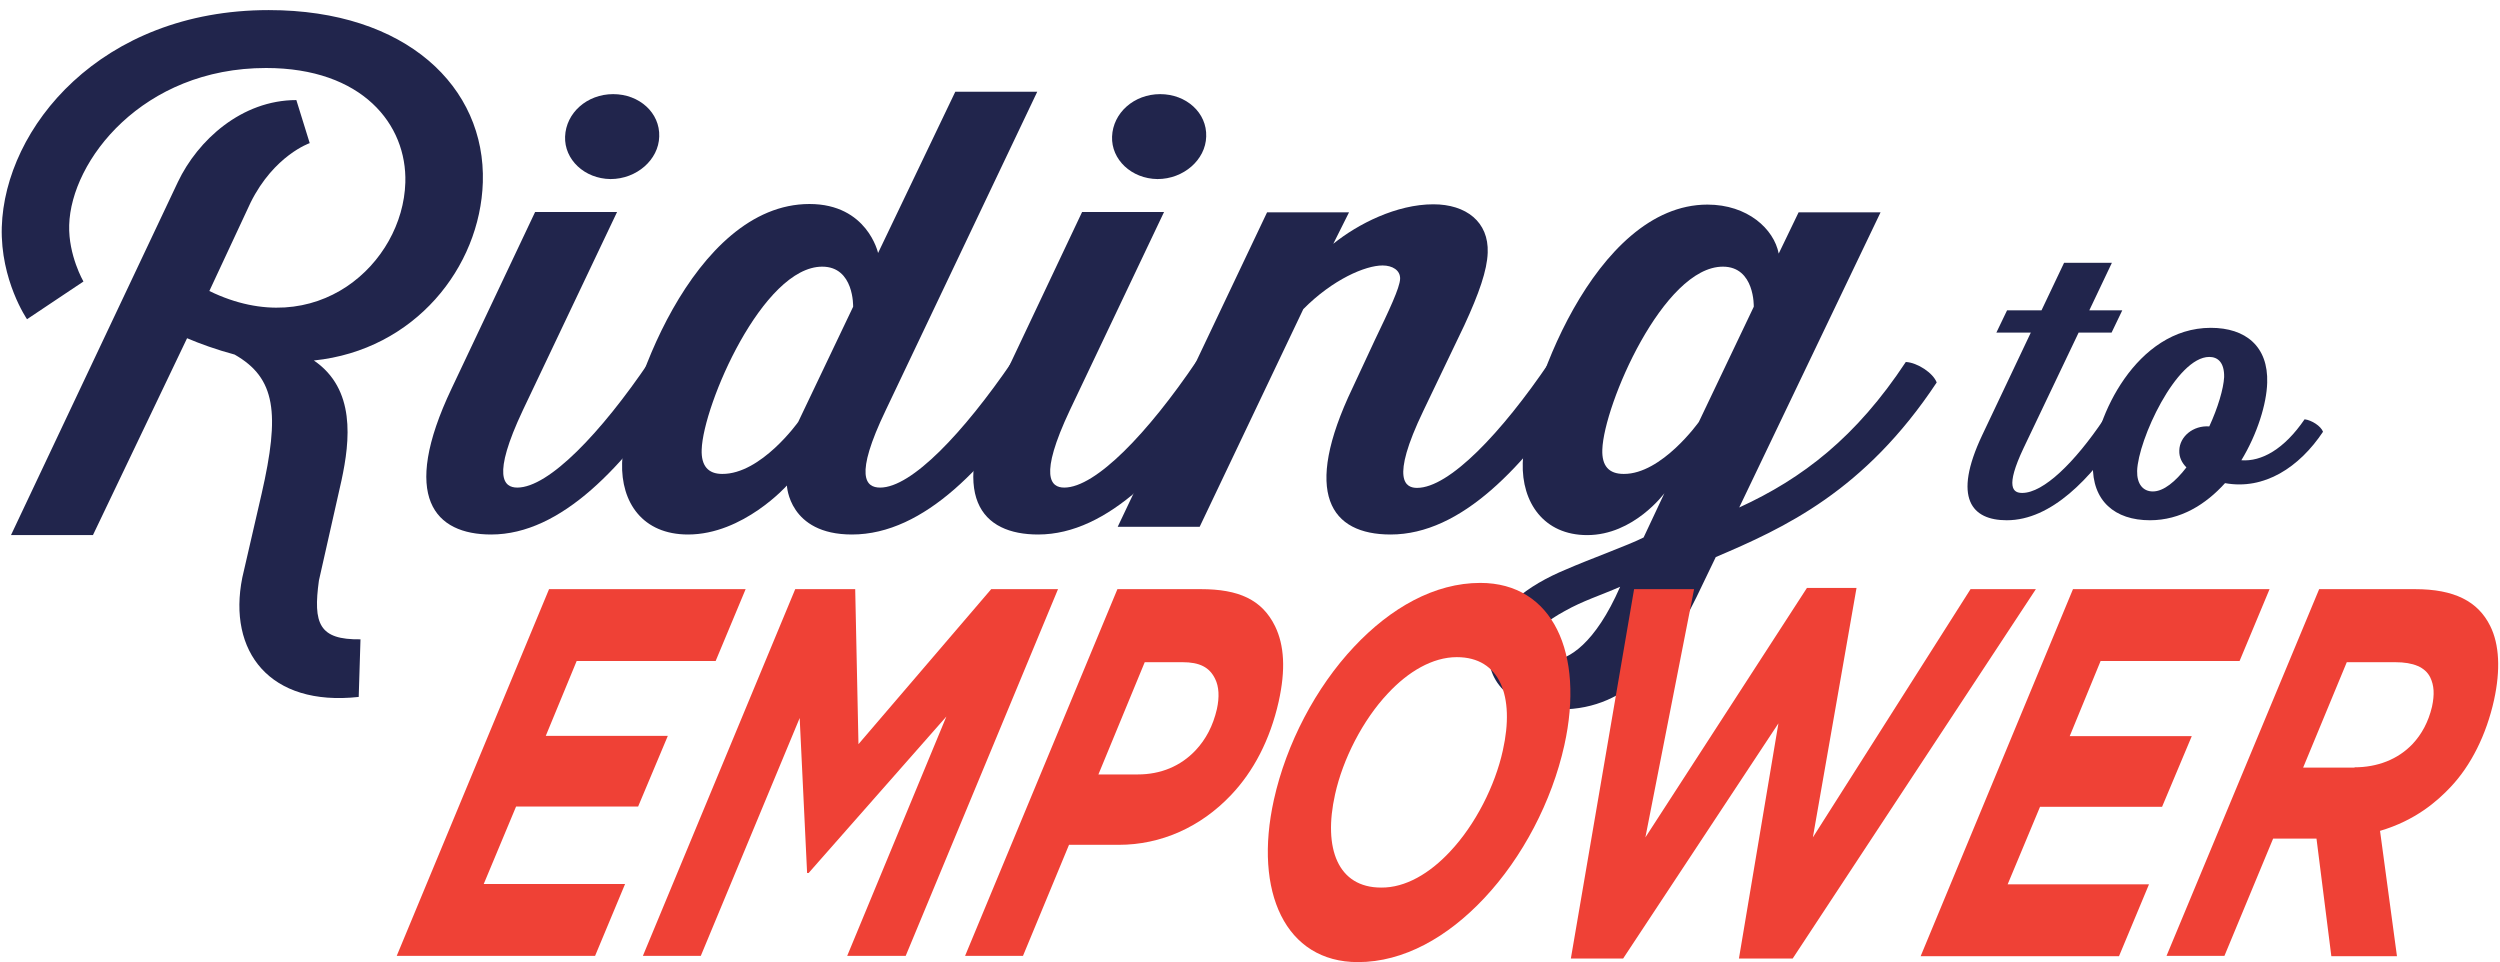
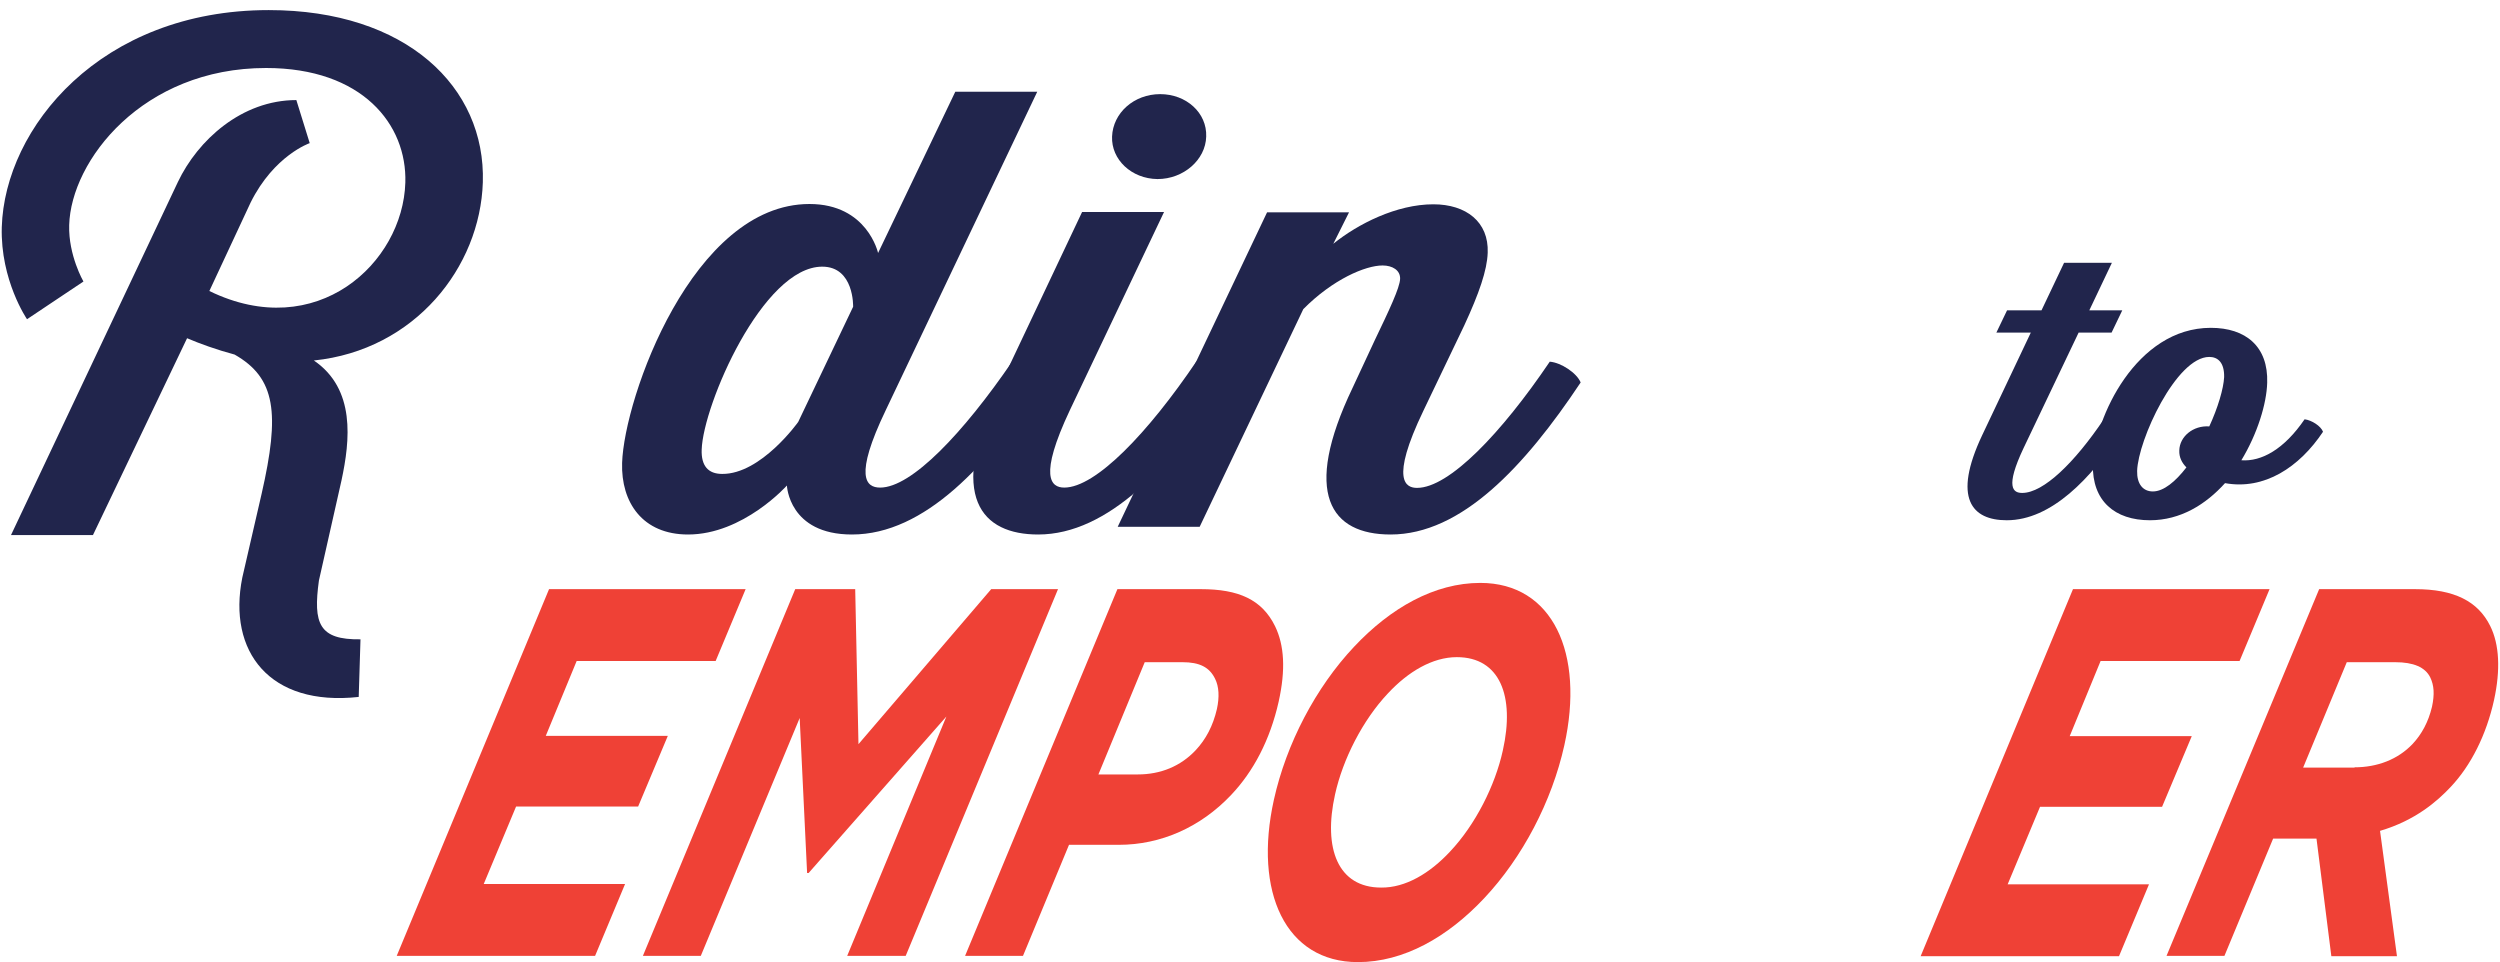
<svg xmlns="http://www.w3.org/2000/svg" id="Layer_1" x="0px" y="0px" viewBox="0 0 841.9 324.1" style="enable-background:new 0 0 841.9 324.1;" xml:space="preserve">
  <style type="text/css">	.st0{fill:#21254C;}	.st1{fill:#EF4136;}</style>
  <g>
    <g>
      <g>
        <path class="st0" d="M70.5,98c36.1,17.6,65.2-9.4,66-36.5c0.6-19.6-14.5-38.6-46.9-38.6c-41.6,0-65.7,31.2-66.3,52.9    c-0.3,10.2,4.8,19,4.8,19l-19,12.7c0,0-9-13.1-8.5-31c1-33.5,33.3-73.1,89.9-73.1c46.3,0,73.1,25.9,72.1,58    c-0.9,28.6-22.9,56.5-56.9,60c14.1,9.6,12.2,26.9,9.3,40.4l-7.6,33.7c-2,14.5,0,20,14,19.8l-0.6,19.4    c-30,3.3-44.2-15.3-39.2-40.2l6.5-28.2c6.2-27.1,4.8-39-9.1-46.9c-6-1.6-11.8-3.7-16-5.5l-31.7,66.3H3.7L59.9,61.3    c6.7-14.1,21.5-27.6,39.9-27.6l4.5,14.5c0,0-12,4.1-19.9,20L70.5,98z" />
-         <path class="st0" d="M229,128.8c-18.6,28.2-40,51.2-63.6,51.2c-18.9,0-30.8-12.4-13.3-49.2l28.1-59.4h27.6l-31.7,66.7    c-10.6,22.5-6.4,26.1-1.9,26.1c10.6,0,28.2-18.4,44.5-42.5C222.5,122.1,227.7,125.6,229,128.8z M190.3,46    c0.3-8,7.4-14.3,16.2-14.3c8.8,0,15.8,6.3,15.5,14.3c-0.2,7.8-7.6,14.3-16.4,14.3C196.8,60.2,190,53.7,190.3,46z" />
        <path class="st0" d="M351.2,128.8c-18.2,27.6-39.8,51.2-64.3,51.2c-21.3,0-21.9-16.5-21.9-16.5s-14.7,16.5-33.3,16.5    c-15.3,0-22.6-10.8-22.2-24.1c0.7-22,23.8-87.2,63.1-87.2c19.5,0,23.1,16.5,23.1,16.5l26-54.3h27.6l-51,107.2    c-10.8,22.5-6.7,26.1-1.9,26.1c10.6,0,28-18.4,44.5-42.5C344.7,122.1,349.9,125.6,351.2,128.8z M268.8,142.1l18.5-38.8    c0,0,0.4-13.5-10.4-13.5c-20,0-40.1,46.5-40.6,61.6c-0.2,5.5,2.2,8.2,6.9,8.2C256.3,159.7,268.8,142.1,268.8,142.1z" />
        <path class="st0" d="M413.2,128.8c-18.6,28.2-40,51.2-63.6,51.2c-18.9,0-30.8-12.4-13.3-49.2l28.1-59.4h27.6l-31.7,66.7    c-10.6,22.5-6.4,26.1-1.9,26.1c10.6,0,28.2-18.4,44.5-42.5C406.7,122.1,411.9,125.6,413.2,128.8z M374.5,46    c0.3-8,7.4-14.3,16.2-14.3c8.8,0,15.8,6.3,15.5,14.3c-0.2,7.8-7.6,14.3-16.4,14.3C381,60.2,374.2,53.7,374.5,46z" />
        <path class="st0" d="M532.3,128.8c-18.9,28.4-40.2,51.2-64,51.2c-20.2,0-29.9-13.7-12.8-49.4l7.5-16.1c4.8-10,8.4-17.6,8.5-20.6    c0.1-2.9-2.6-4.5-5.9-4.5c-5.8,0-16.8,4.7-26.7,14.7l-34.9,73.3h-27.6l50.3-105.9h27.6L449,82.1c8.3-6.7,21.3-13.3,33.7-13.3    c11,0,18.7,5.9,18.3,16.3c-0.2,5.9-2.9,13.7-7.9,24.5l-13.7,28.6c-11.5,23.9-5.8,26.1-2.2,26.1c10.8,0,28.4-18.4,44.7-42.5    C525.7,122.1,531,125.6,532.3,128.8z" />
-         <path class="st0" d="M652.2,128.8c-24.3,36.7-51.4,49-74.4,58.8c0,0-3.4,7.1-6.5,13.5c-9.6,19.4-22.1,37.8-45.9,37.8    c-16.4,0-24.9-9-24.1-20.6c1.1-12.9,13.7-21.4,26-26.5c8-3.5,21.1-8.2,26.2-10.8l7-14.9c0,0-10.3,14.1-26,14.1    c-14.6,0-22.1-11-21.7-24.3c0.7-22.3,24.1-87,62.2-87c13.5,0,22.4,8.2,24,16.5l6.7-13.9h27.6l-47.6,99.4    c21.4-9.8,39.4-23.7,56.1-49C645.7,122.1,651,125.6,652.2,128.8z M522.4,222.5c5.8-0.2,14.8-5.7,23.2-24.9    c-6.6,2.9-12.5,4.7-18.7,8.2c-5.3,2.9-10.8,6.7-10.9,11.4C515.9,220.5,518.6,222.5,522.4,222.5z M572.1,142.1l18.5-38.8    c0,0,0.4-13.5-10.4-13.5c-20,0-40.1,46.5-40.6,61.6c-0.2,5.5,2.2,8.2,7.2,8.2C559.6,159.7,572.1,142.1,572.1,142.1z" />
      </g>
    </g>
    <g>
      <path class="st0" d="M714.5,145.4c-10.3,15.7-23.7,29.8-38.7,29.8c-11.8,0-18.3-7.4-8.3-28.6l16.4-34.6h-11.6l3.6-7.5h11.6l7.6-16   h16.1l-7.6,16h11.1l-3.6,7.5H700l-18.5,38.8c-6.4,13.5-3.5,15.2-0.5,15.2c7.2,0,17.7-10.3,27.4-24.7   C710.7,141.5,713.7,143.5,714.5,145.4z" />
      <path class="st0" d="M782.3,145.4c-8,12-19.8,19.7-33,17.3c-6.5,7.2-15,12.5-25.3,12.5c-11.8,0-19.5-6.5-19.2-18.8   c0.5-15.6,14.6-46,39.7-46c11.8,0,19.4,6.3,19,18.5c-0.2,7.1-3.3,17.2-8.7,26.1c6.8,0.5,14.4-3.7,21.3-13.8   C778.5,141.5,781.6,143.5,782.3,145.4z M736.3,157.4c-1.5-1.5-2.5-3.4-2.4-5.7c0.1-4.7,4.7-8.5,10.1-8.1c2.9-6.3,4.8-12.7,5-16.6   c0.1-4.9-2.1-6.8-5-6.8c-11.1,0-24,28-24.3,38.4c-0.1,4.3,1.9,6.9,5.3,6.9C728.6,165.5,732.6,162.2,736.3,157.4z" />
    </g>
    <g>
      <g>
        <path class="st1" d="M184.9,198.4h66.2L241,222.6h-46.8l-10.4,25.2h41.1l-10,23.8h-41.1l-10.9,26.1h47.6l-10.1,24.2h-66.8    L184.9,198.4z" />
        <path class="st1" d="M267.8,198.4H288l1.1,52.2l44.7-52.2h22.5L305,321.9h-19.7l33.4-80.6l-46.4,52.7h-0.5l-2.5-52.2l-33.3,80.1    h-19.5L267.8,198.4z" />
        <path class="st1" d="M376.3,198.4h28.1c12.7,0,20.6,3.5,25,12.5c3.1,6.4,3.6,14.6,1.2,25.4c-2.9,12.9-8.5,23.5-16,31.4    c-10.3,10.9-23.7,16.8-37.8,16.8H360l-15.5,37.4H325L376.3,198.4z M398.2,223h-12.7l-15.6,37.8h13.3c7.7,0,14.4-2.8,19.4-8.1    c3.5-3.7,5.9-8.3,7.2-13.9c0.9-4.1,0.7-7.6-0.6-10.2C407.3,224.7,404,223,398.2,223z" />
        <path class="st1" d="M526.8,251c-4.2,18.9-14.1,37.8-27,51.5c-12.3,13.1-27.1,21.5-42.5,21.5c-24.4,0-35.2-23.6-28.3-54.7    c4.2-18.9,14.1-37.8,27-51.5c12.3-13.1,27.1-21.5,42.5-21.5C522.9,196.3,533.7,220,526.8,251z M488.3,286.8    c8.5-9,15.2-22.2,17.8-34.1c4.1-18.3-1-31.4-15.5-31.4c-8.2,0-16.4,4.9-23.2,12.2c-8.5,9-15.2,22.2-17.8,34    c-4.1,18.3,1,31.4,15.5,31.4C473.3,299,481.5,294.1,488.3,286.8z" />
-         <path class="st1" d="M550.3,198.4h20.2l-16.4,83.6l54.4-84h16.7l-14.7,84l53.1-83.6h22l-81.9,124.4h-18.1l13.3-79.2l-52.3,79.2    H529L550.3,198.4z" />
        <path class="st1" d="M698.1,198.4h66.2l-10.1,24.2h-46.8L697,247.9h41.1l-10,23.8H687l-10.9,26.1h47.6l-10.1,24.2h-66.8    L698.1,198.4z" />
        <path class="st1" d="M780.1,282.4h-14.6l-16.4,39.5h-19.5L781,198.4h32.3c13.2,0,21.2,4.1,25.3,12.4c3.1,6.2,3.5,14.8,1.3,24.9    c-2.6,11.8-7.8,22.1-14.6,29.3c-4.5,4.8-11.9,11.3-23.8,14.8l5.7,42.2h-22.1L780.1,282.4z M792.9,258.4c7.6,0,14.6-2.6,19.6-7.9    c3-3.2,5.3-7.4,6.5-12.5c0.9-4.2,0.7-7.2-0.6-9.9c-1.7-3.4-5.6-5.1-11.8-5.1h-16.3l-14.7,35.5H792.9z" />
      </g>
    </g>
  </g>
</svg>